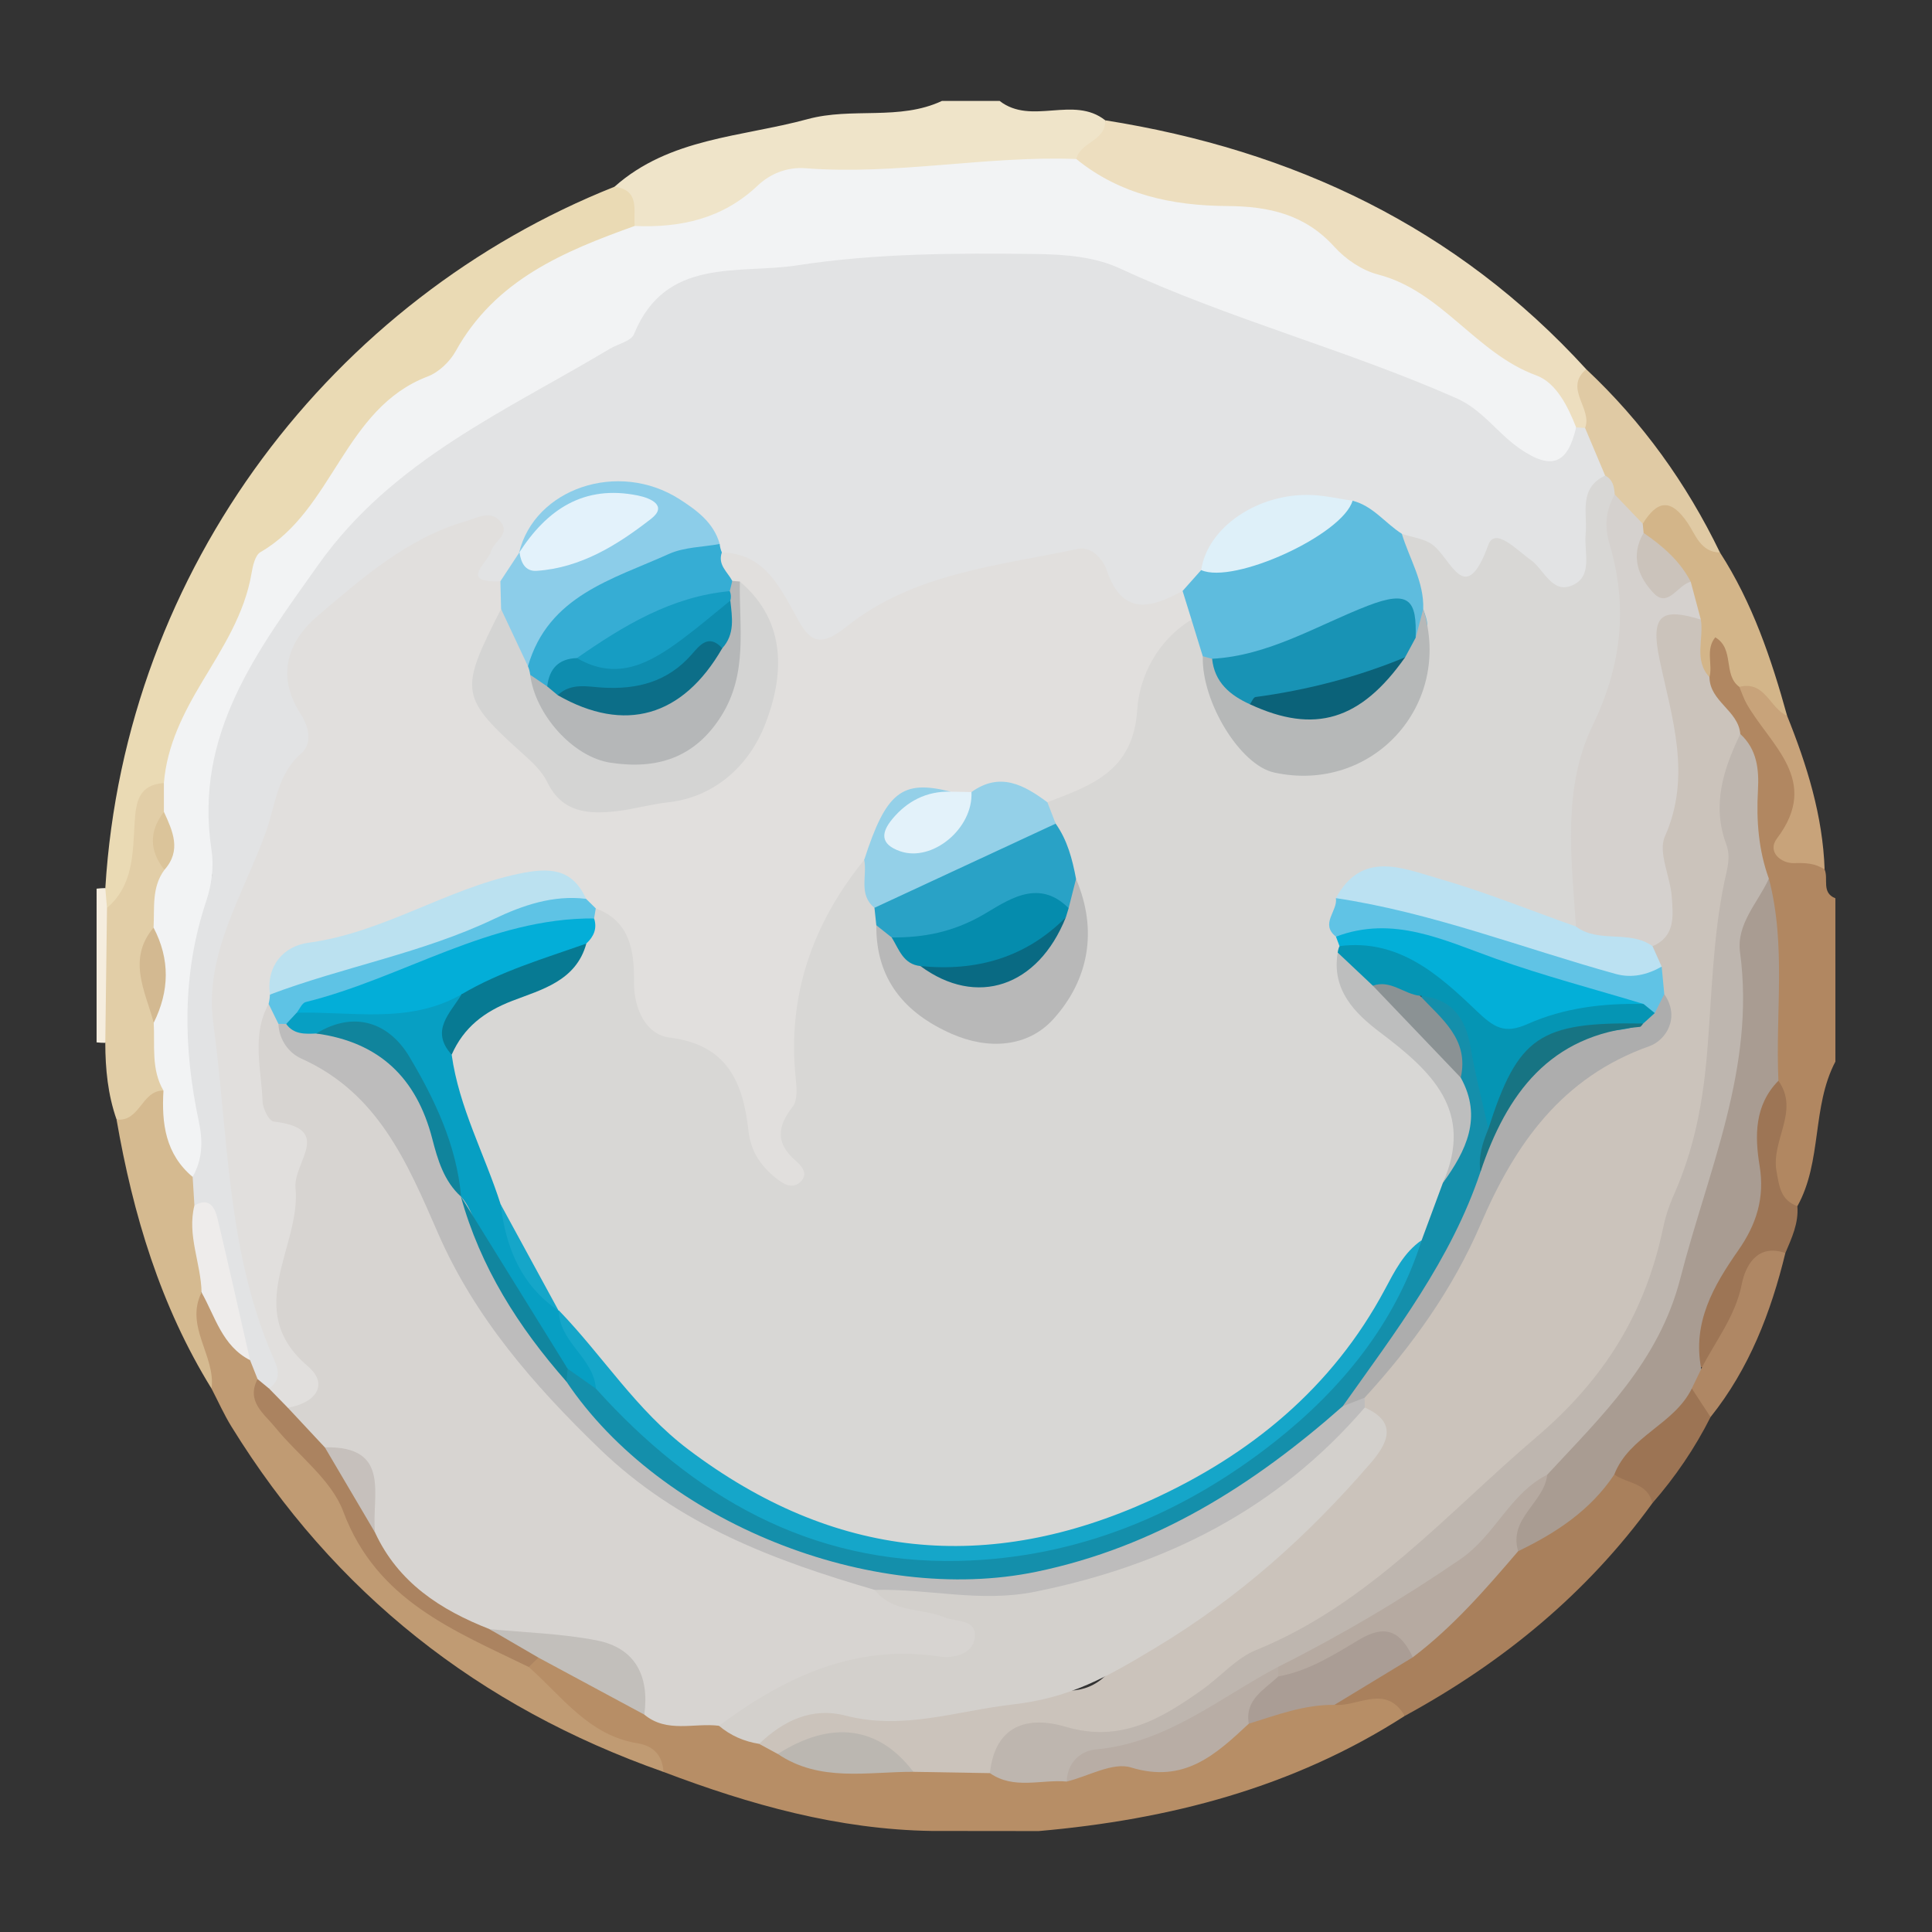
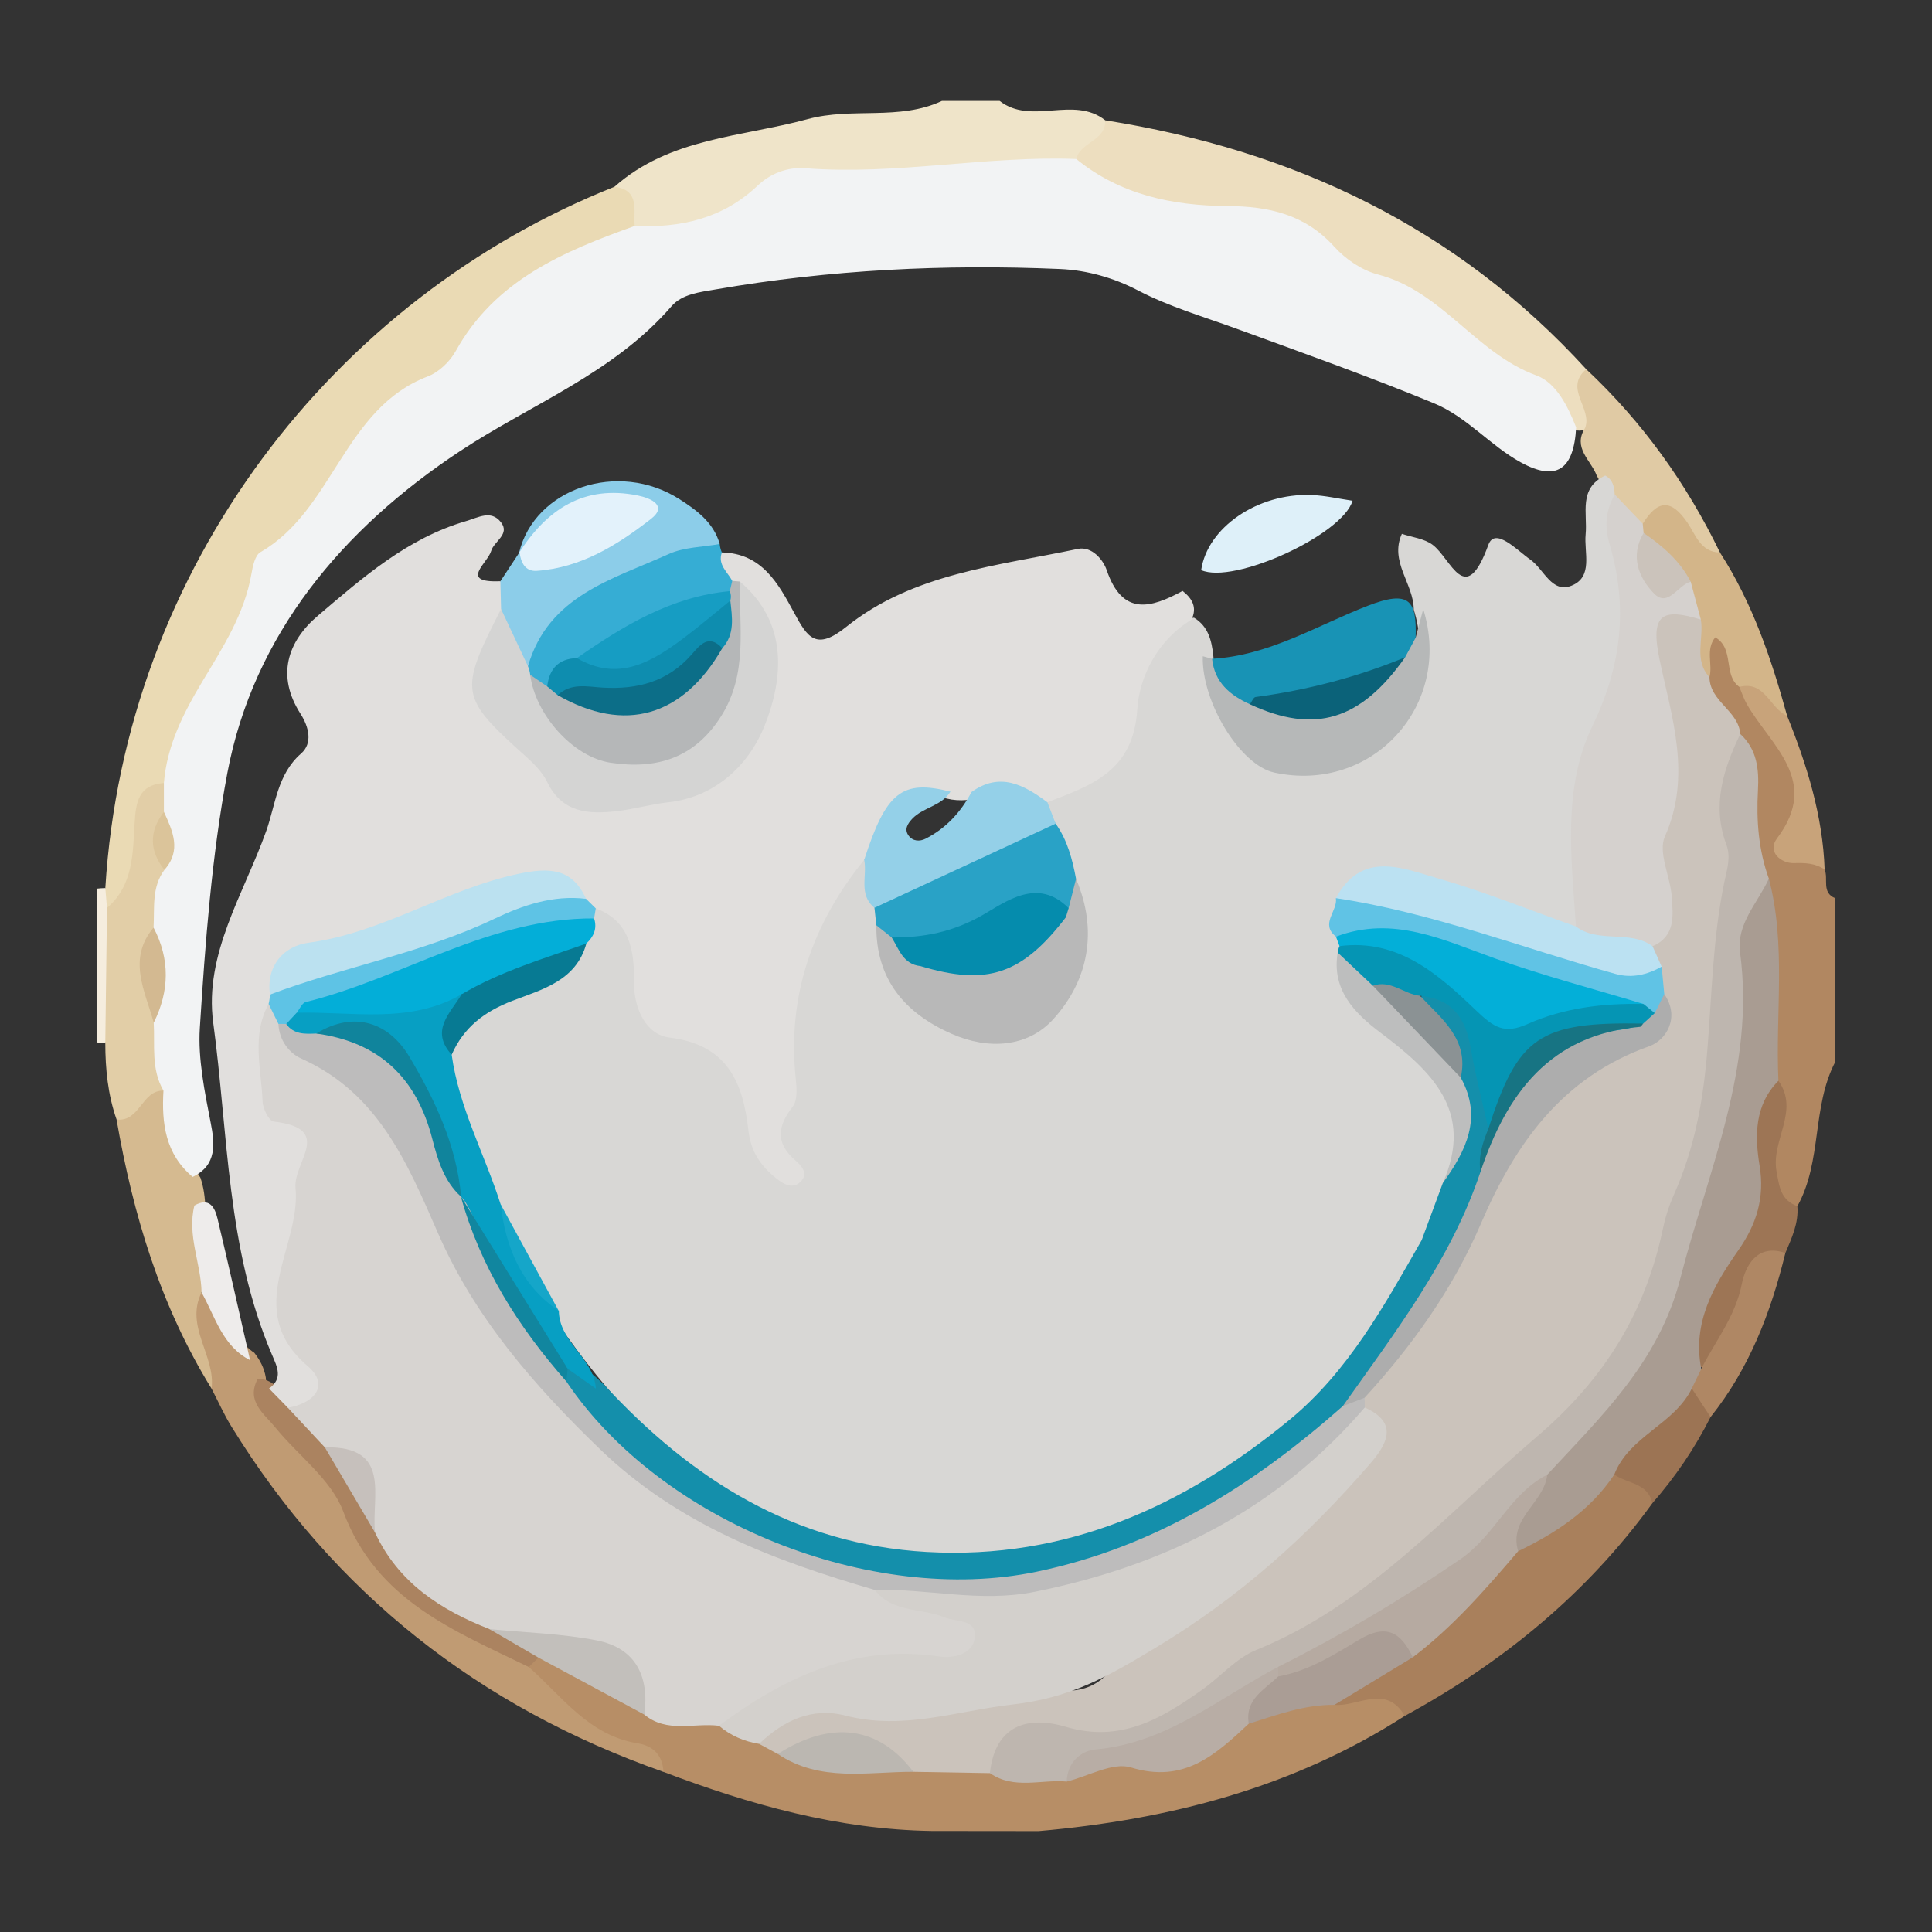
<svg xmlns="http://www.w3.org/2000/svg" version="1.1" id="Layer_1" x="0px" y="0px" width="200px" height="200px" viewBox="0 0 200 200" enable-background="new 0 0 200 200" xml:space="preserve">
  <rect x="0" y="0" width="200" height="200" fill="#333333" stroke="none" />
  <rect x="-271" y="-58.667" width="200" height="200" />
  <g>
    <path fill="#EFE4C9" d="M63.614,19.33c5.717-5.08,13.144-5.134,19.997-6.999c4.61-1.255,9.479,0.188,13.902-1.884   c1.989,0,3.978,0,5.967,0c3.297,2.565,7.645-0.595,10.935,2.007c1.118,3.249-1.707,3.669-3.473,4.857   c-7.546,0.803-15.083,1.889-22.704,1.52c-4.097-0.198-7.737,0.627-11.194,3.079c-3.132,2.222-6.771,3.502-10.775,2.219   C64.497,23.026,64.051,21.181,63.614,19.33z" />
    <path fill="#B18761" d="M190,109.895c-2.464,4.688-1.348,10.318-3.937,14.973c-3.177,0.683-2.979-1.71-3.272-3.618   c-0.509-3.31,1.28-6.508,0.487-9.835c-1.101-6.635,0.035-13.406-1.26-20.023c-1.326-3.043-1.341-6.28-1.373-9.509   c-0.018-1.808-0.354-3.521-1.299-5.083c-1.022-2.367-3.202-4.162-3.449-6.917c-0.052-0.488-0.106-0.981-0.043-1.467   c0.165-1.281,0.107-2.997,1.656-3.184c1.475-0.178,1.954,1.451,2.472,2.63c0.328,0.747,0.546,1.54,0.822,2.3   c2.246,3.203,4.24,6.533,5.414,10.315c0.34,1.096,1.187,2.34,0.592,3.268c-1.98,3.091,0.443,4.5,2.075,6.263   c0.418,0.977-0.359,2.4,1.114,2.982C190,98.625,190,104.26,190,109.895z" />
    <path fill="#F5EDDE" d="M10,91.995c0.299-0.035,0.6-0.055,0.901-0.061c0.816,0.601,1.149,1.473,1.363,2.413   c-0.098,4.569,1.492,9.314-1.365,13.609c-0.301,0-0.601-0.017-0.9-0.05C10,102.602,10,97.299,10,91.995z" />
    <path fill="#B78E66" d="M107.527,189.552c-3.69-0.004-7.38-0.008-11.069-0.012c-9.675-0.149-18.817-2.713-27.776-6.114   c-3.618-3.193-9.182-3.202-12.168-7.495c-0.715-1.027-1.995-1.662-2.09-3.117c0.182-0.763,0.659-1.275,1.358-1.599   c4.575,0.235,7.725,3.537,11.561,5.361c2.196,1.013,4.649,0.44,6.902,1.099c1.606,0.531,3.075,1.37,4.617,2.047   c0.905,0.41,1.82,0.793,2.738,1.173c4.271,1.633,8.733,1.163,13.147,1.213c2.453-0.072,4.903-0.1,7.329,0.333   c2.537,0.669,5.125,0.742,7.726,0.625c3.728-0.456,7.336-1.544,11.223-1.182c3.425,0.319,5.235-3.125,7.981-4.528   c2.921-1.316,6.001-1.962,9.178-2.221c2.583,0.329,6.205-2.322,7.236,2.495C133.875,185.059,121.036,188.368,107.527,189.552z" />
    <path fill="#C09B73" d="M54.736,172.567c3.454,3.051,6.216,7.084,11.249,7.894c1.666,0.268,2.597,1.25,2.697,2.965   c-19.071-6.71-34.084-18.501-44.725-35.751c-0.773-1.253-1.374-2.611-2.055-3.921c-0.669-3.341-3.974-6.192-1.875-10.049   c3.967,0.254,3.694,4.715,6.294,6.33c0.6,0.764,1.038,1.605,1.194,2.574c0.076,2.129,1.357,3.61,2.588,5.207   c3.109,4.034,6.666,7.673,8.855,12.476c2.087,4.581,7.131,6.191,11.089,8.812C51.676,170.185,53.723,170.658,54.736,172.567z" />
    <path fill="#E2CEA7" d="M10.9,107.956c0.059-4.655,0.117-9.311,0.176-13.966c1.194-3.06,1.56-6.294,1.92-9.517   c0.264-2.364,0.877-4.215,3.837-3.747c0.932,0.74,1.038,1.762,0.975,2.841c-0.577,2.162-0.626,4.348-0.237,6.552   c-0.06,1.956-0.319,3.884-0.857,5.769c-1.665,3.443-0.377,6.851,0.143,10.267c0.342,2.202,0.806,4.396,0.461,6.646   c-1.41,1.605-2.155,4.354-5.253,3.086C11.166,113.319,10.904,110.656,10.9,107.956z" />
    <path fill="#D5BA90" d="M12.064,115.887c2.42,0.305,2.594-3.039,4.857-2.988c1.845,2.766,1.96,6.263,3.829,9.022   c0.35,1.025,0.471,2.085,0.514,3.16c-0.45,2.889,1.593,5.895-0.399,8.711c-1.758,3.539,1.474,6.56,1.036,9.962   C16.601,135.179,13.77,125.732,12.064,115.887z" />
    <path fill="#EDDEBF" d="M111.415,16.461c0.415-1.774,3.078-1.864,3.001-4.006c19.448,3.08,36.364,11.054,49.791,25.768   c0.018,2.07,1.648,4.132,0.027,6.212c-0.479,0.182-0.959,0.187-1.444,0.022c-6.478-6.043-13.461-11.374-21.482-15.241   c-1.491-0.719-2.938-1.54-4.094-2.723c-2.847-2.914-6.344-3.823-10.307-3.883c-4.641-0.069-9.18-0.886-13.272-3.273   C112.552,18.704,111.171,18.174,111.415,16.461z" />
    <path fill="#D3B589" d="M180.059,71.108c-1.726-1.247-0.46-3.939-2.495-5.133c-1.038,1.284-0.244,2.797-0.6,4.125   c-2.821-0.751-1.842-3.178-2.227-5.005c0.043-1.422-0.33-2.766-0.831-4.081c-0.826-2.463-3.433-3.651-4.348-6.056   c-0.083-0.489-0.059-0.969,0.062-1.449c2.115-3.086,3.966-2.671,5.796,0.329c0.735,1.204,1.248,2.642,2.634,3.358   c3.36,5.204,5.314,10.986,6.951,16.899C182.602,74.344,181.904,71.776,180.059,71.108z" />
    <path fill="#E0CAA4" d="M178.05,57.196c-2.012-0.034-2.531-1.863-3.36-3.082c-1.75-2.576-3.145-2.3-4.636,0.106   c-2.149,0.431-2.601-1.39-3.501-2.623c-0.43-0.789-0.827-1.597-1.268-2.381c-0.6-1.586-2.512-2.86-1.198-4.911   c0.791-2.013-2.239-4.1,0.119-6.083C170.019,43.673,174.586,50.032,178.05,57.196z" />
    <path fill="#C8A37A" d="M180.059,71.108c2.663-0.685,3.149,2.233,4.942,2.986c2.056,5.119,3.69,10.34,3.884,15.913   c-0.983-0.654-1.991-0.69-3.194-0.656c-1.27,0.035-2.807-1.145-1.731-2.568c4.55-6.018-0.705-9.62-3.154-13.938   C180.498,72.3,180.306,71.689,180.059,71.108z" />
    <path fill="#EADAB4" d="M16.966,81.056c-2.617,0.19-2.897,1.962-3.028,4.105c-0.193,3.155-0.115,6.473-2.863,8.83   c-0.057-0.685-0.114-1.37-0.172-2.056c2.043-33.269,23.708-61.081,52.713-72.604c2.655,0.347,1.937,2.427,2.085,4.062   c-0.678,2.017-2.537,2.462-4.21,3.129c-1.384,0.552-3.127,0.646-4.134,1.632c-7.127,6.974-15.651,12.534-21.339,20.962   c-0.366,0.542-0.477,1.307-0.964,1.725c-9.151,7.872-11.866,19.524-17.386,29.525C17.509,80.651,17.24,80.862,16.966,81.056z" />
    <path fill="#A9805C" d="M145.42,177.632c-1.959-3.359-4.83-0.921-7.281-1.146c1.065-3.714,5.154-3.449,7.382-5.632   c4.012-3.32,7.371-7.314,11.183-10.839c3.583-2.248,6.744-5.044,9.983-7.743c2.522-0.281,4.639-0.027,4.361,3.345   C164.253,164.991,155.533,172.123,145.42,177.632z" />
    <path fill="#9D7555" d="M184.101,111.878c2.223,3.124-0.766,6.15-0.201,9.348c0.303,1.713,0.459,2.99,2.164,3.643   c0.14,1.756-0.586,3.291-1.242,4.843c-3.68,2.003-3.633,6.337-5.822,9.256c-0.841,1.122-0.928,3.855-3.573,2.203   c-1.347-3.451-0.33-6.539,1.619-9.371c2.811-4.086,4.426-8.367,3.793-13.491C180.519,115.73,180.753,112.865,184.101,111.878z" />
    <path fill="#AF8764" d="M176.113,141.707c1.462-2.889,3.527-5.41,4.199-8.791c0.358-1.801,1.539-4.225,4.509-3.205   c-1.499,6.155-3.738,11.971-7.744,16.982c-1.481-0.442-2.002-1.649-2.377-2.977C174.707,142.723,175.117,142.009,176.113,141.707z" />
    <path fill="#9C7454" d="M175.134,143.733c0.647,0.987,1.295,1.974,1.942,2.961c-1.63,3.231-3.648,6.2-6.029,8.923   c-0.449-2.135-2.604-2.014-3.939-2.977c-1.319-1.999,0.255-3.081,1.497-3.975C170.822,147.071,172.235,144.407,175.134,143.733z" />
    <path fill="#F2F3F4" d="M16.966,81.056c0.315-3.886,2.011-7.22,3.979-10.505c2.106-3.515,4.369-6.988,5.086-11.163   c0.136-0.791,0.372-1.909,0.932-2.232c7.564-4.355,8.628-14.877,17.316-18.185c1.146-0.436,2.293-1.533,2.897-2.624   c4.082-7.367,11.175-10.322,18.524-12.954c4.76,0.204,9.106-0.748,12.719-4.167c1.33-1.259,3.071-1.957,4.977-1.809   c9.377,0.728,18.657-1.314,28.019-0.957c4.555,3.712,9.98,4.832,15.622,4.868c4.312,0.028,8.053,0.855,11.096,4.221   c1.162,1.285,2.857,2.438,4.512,2.866c6.621,1.709,10.123,8.159,16.401,10.451c2.035,0.743,3.256,3.176,4.117,5.378   c-0.236,4.414-2.079,5.626-5.743,3.613c-3.187-1.751-5.56-4.704-9.012-6.126c-6.736-2.775-13.599-5.218-20.435-7.714   c-3.417-1.248-6.901-2.249-10.155-3.946c-2.511-1.309-5.276-2.103-8.103-2.224c-11.938-0.513-23.824,0.069-35.615,2.111   c-1.629,0.282-3.484,0.471-4.582,1.74c-5.995,6.931-14.496,10.12-21.875,14.991C35.455,54.731,26.24,65.696,23.537,80.014   c-1.616,8.561-2.291,17.577-2.852,26.416c-0.199,3.138,0.493,6.562,1.13,9.821c0.411,2.103,0.679,4.374-1.872,5.582   c-2.821-2.364-3.226-5.546-3.021-8.933c-1.292-2.205-0.877-4.656-1.008-7.028c0.264-3.282-0.292-6.563-0.018-9.846   c0.116-2.041-0.215-4.165,1.124-5.976c0.097-2.005-0.338-4.005-0.053-6.011C16.966,83.044,16.966,82.05,16.966,81.056z" />
    <path fill="#CBC3BB" d="M176.069,64.135c0.338,1.983-0.76,4.181,0.896,5.965c0.024,2.523,2.991,3.451,3.19,5.88   c-0.449,8.541-0.498,17.096-0.839,25.641c-0.527,13.21-5.558,25.266-9.67,37.55c-0.805,2.406-2.595,4.27-4.566,5.788   c-5.405,4.163-10.008,9.161-14.772,13.984c-3.531,3.575-7.487,6.551-11.879,8.893c-5.113,2.727-10.121,5.514-14.731,9.116   c-3.703,2.893-8.181,4.535-13.056,3.228c-3.706-0.994-5.902,1.153-8.168,3.374c-2.642-0.045-5.284-0.09-7.925-0.136   c-4.325-3.287-9.169-2.635-14.03-1.847c-0.644-0.349-1.288-0.697-1.932-1.046c1.282-4.035,4.633-4.627,7.984-4.117   c6.156,0.936,12.129,1.244,17.942-1.511c1.201-0.569,2.616-0.458,3.91-0.146c3.322,0.801,5.759-0.154,7.477-3.212   c1.007-1.792,2.916-2.635,4.738-3.437c8.289-3.647,14.112-10.147,19.659-16.964c1.237-1.52,1.726-3.184,0.623-5.019   c-0.183-0.455-0.273-0.929-0.289-1.417c0.094-1.22,0.722-2.203,1.551-3.018c5.416-5.328,8.648-12.084,11.707-18.808   c3.038-6.678,7.668-11.458,14.107-14.614c2.292-1.124,3.977-2.368,3.275-5.238c-0.208-0.944-0.382-1.892-0.527-2.849   c-0.181-1.017-0.238-2.03,0.065-3.036c0.343-7.919,2.026-15.806,0.472-23.756c-0.409-2.094-0.733-4.199-0.959-6.318   c-0.164-1.536,0.045-3.005,1.427-3.946C173.506,61.921,174.822,62.965,176.069,64.135z" />
    <path fill="#BEB6AF" d="M102.474,183.553c0.53-5.013,3.949-5.952,7.857-4.794c5.693,1.687,9.915-0.853,14.142-3.857   c1.879-1.335,3.49-3.247,5.553-4.087c11.695-4.762,19.704-14.115,28.996-22.027c7.144-6.083,11.324-12.949,13.16-21.755   c0.235-1.125,0.604-2.243,1.072-3.293c2.128-4.78,3.037-9.539,3.482-14.944c0.472-5.729,0.57-11.75,1.772-17.509   c0.275-1.314,0.694-2.551,0.201-3.866c-1.522-4.069-0.308-7.787,1.444-11.44c1.737,1.591,1.951,3.657,1.83,5.835   c-0.174,3.114,0.056,6.181,1.129,9.142c-1.402,15.641-3.383,31.183-9.137,45.94c-2.574,6.601-7.722,11.376-12.498,16.367   c-3.95,2.196-5.905,6.428-9.603,9.078c-6.048,4.334-12.398,7.991-19.021,11.268c-6.131,3.468-11.813,7.916-19.178,8.686   c-1.375,0.144-2.306,1.202-3.249,2.128C107.77,184.186,104.967,185.288,102.474,183.553z" />
    <path fill="#A99C92" d="M160.17,152.66c5.62-6.074,11.559-11.669,13.784-20.346c2.854-11.131,7.782-21.772,6.175-33.724   c-0.396-2.945,1.843-5.138,2.984-7.632c1.813,6.903,0.661,13.947,0.988,20.92c-2.482,2.518-2.456,5.708-1.95,8.788   c0.55,3.344-0.33,6.085-2.198,8.758c-2.563,3.668-4.782,7.496-3.839,12.284c-0.326,0.675-0.653,1.35-0.979,2.025   c-1.823,3.737-6.482,4.919-8.025,8.908c-2.468,3.708-6.028,6.048-9.948,7.936C154.7,156.622,159.064,155.26,160.17,152.66z" />
    <path fill="#D7D4D1" d="M74.426,178.651c-2.584-0.32-5.382,0.787-7.724-1.154c-1.593-5.122-5.376-6.881-10.406-7.091   c-1.749-0.073-3.533-0.541-5.299-0.848c-5.511-2.144-10.473-4.962-13.091-10.654c-0.716-3.142,0.808-7.448-4.321-8.303   c-1.959-1.161-4.005-2.257-3.947-5.006c1.068-1.617,1.565-3.277,0.239-5.001c-2.739-3.56-3.408-7.072-1.277-11.441   c1.294-2.654,0.055-6.159,1.514-9.127c0.653-1.328-0.897-1.842-1.715-2.613c-3.479-3.279-3.845-9.558-0.877-13.75   c1.113,0.125,1.709,0.906,2.254,1.756c0.952,2.472,2.992,3.827,5.119,5.173c4.298,2.718,7.315,6.329,9.186,11.257   c3.792,9.987,9.985,18.312,17.505,26.059c8.386,8.638,19.091,11.99,29.648,16.086c2.402,1.164,5.045,1.545,7.547,2.371   c1.636,0.54,3.264,1.337,3.078,3.33c-0.182,1.951-1.971,2.453-3.591,2.888c-0.798,0.214-1.634,0.321-2.455,0.276   c-6.284-0.343-12.156,0.657-17.195,4.832C77.481,178.637,75.98,179.014,74.426,178.651z" />
    <path fill="#D3D0CC" d="M74.426,178.651c6.781-5.027,14.024-8.49,22.833-7.167c1.429,0.215,3.39-0.242,3.633-1.854   c0.312-2.069-1.849-1.682-3.135-2.209c-2.388-0.979-5.375-0.459-7.203-2.834c1.291-1.4,2.961-1.235,4.598-1.057   c14.528,1.578,27.04-3.091,38.246-12.098c2.522-2.027,4.658-4.647,7.882-5.727c3.63,1.618,2.21,3.901,0.54,5.833   c-6.447,7.46-13.545,13.835-22.234,19.06c-4.964,2.985-8.764,5.168-14.771,5.851c-5.778,0.657-11.302,2.696-17.295,1.149   c-3.464-0.894-6.423,0.515-8.932,2.927C77.03,180.276,75.633,179.673,74.426,178.651z" />
    <path fill="#B8ADA5" d="M110.427,184.425c0.057-1.983,1.444-3.185,3.037-3.329c7.32-0.663,12.75-5.322,18.857-8.549   c0.342,0.319,0.518,0.709,0.504,1.18c-0.604,2.005-2.701,2.886-3.551,4.708c-3.42,3.197-6.686,6.221-12.194,4.532   C115.189,182.388,112.663,183.88,110.427,184.425z" />
    <path fill="#AB8360" d="M38.824,158.647c2.396,5.172,6.765,8.007,11.847,9.997c1.675,1.011,4.319,0.357,5.071,2.953   c-0.335,0.323-0.67,0.646-1.006,0.97c-7.713-3.768-15.756-6.863-19.199-16.091c-1.237-3.316-4.676-5.797-7.043-8.713   c-1.162-1.432-3.034-2.675-1.831-5.002c0.719-0.058,1.309,0.23,1.845,0.674c0.667,0.632,1.234,1.322,1.291,2.297   c1.275,1.366,2.551,2.731,3.826,4.097C37.207,151.679,37.564,155.43,38.824,158.647z" />
    <path fill="#AA9D95" d="M129.274,178.436c-0.426-2.529,1.628-3.514,3.047-4.894c2.927-2.221,6.429-3.34,9.654-4.985   c3.028-1.545,4.301-0.066,4.282,3.003c-2.705,1.643-5.409,3.285-8.116,4.927C135.032,176.448,132.174,177.539,129.274,178.436z" />
    <path fill="#C2BFBB" d="M55.742,171.597c-1.69-0.984-3.38-1.969-5.071-2.953c3.701,0.365,7.457,0.456,11.091,1.166   c4.036,0.788,5.473,3.72,4.939,7.687C63.049,175.53,59.395,173.564,55.742,171.597z" />
    <path fill="#BBB7B1" d="M80.518,181.571c5.535-3.536,10.458-2.888,14.03,1.847C89.793,183.406,84.888,184.517,80.518,181.571z" />
-     <path fill="#E2E3E4" d="M27.85,143.74c-0.395-0.326-0.791-0.652-1.186-0.978c-0.259-0.652-0.518-1.305-0.777-1.957   c-2.211-3.544-3.224-7.506-4.057-11.537c-0.326-1.574-0.23-3.328-1.704-4.472c-0.061-0.988-0.122-1.976-0.183-2.964   c1.022-1.824,1.077-3.675,0.638-5.739c-1.624-7.641-1.746-15.288,0.76-22.79c0.601-1.8,0.813-3.615,0.546-5.379   C20.083,75.99,26.62,67.378,32.97,58.438c7.687-10.822,19.377-15.885,30.16-22.332c0.85-0.508,2.206-0.79,2.5-1.513   c3.269-8.041,10.819-6.185,16.898-7.125c8.149-1.259,16.436-1.274,24.704-1.174c3.04,0.037,6.108,0.29,8.716,1.5   c11.31,5.249,23.413,8.393,34.801,13.421c2.714,1.198,4.239,3.6,6.542,5.203c3.401,2.367,5.013,1.523,5.871-2.175   c0.309,0.016,0.618,0.037,0.925,0.061c0.691,1.64,1.383,3.28,2.075,4.92c-0.807,2.706-0.596,5.52-0.905,8.277   c-0.465,4.15-2.683,5.216-5.931,2.863c-2.113-1.531-3.825-3.987-6.239-0.203c-0.822,1.288-2.422,0.244-3.437-0.628   c-1.362-1.17-2.53-2.588-4.317-3.174c-1.901-0.786-3.275-2.427-5.193-3.182c-7.871-1.537-11.402-0.106-15.357,6.251   c-0.623,1.035-1.458,1.868-2.424,2.578c-3.397,2.715-6.198,2.488-8.392-1.564c-0.874-1.615-2.34-1.838-4.211-1.698   c-7.703,0.576-14.89,2.673-21.238,7.077c-3.228,2.239-5.392,1.73-7.164-1.575c-1.517-2.829-3.573-5.097-6.577-6.39   c-0.39-0.27-0.738-0.59-1.05-0.944c-6.484-7.685-14.367-7.854-18.901-0.383c-0.172,0.452-0.382,0.879-0.609,1.304   c-0.76,1.279-1.481,2.6-3.076,3.025c-4.839-0.098-1.136-3.325-2.028-5.494c-6.969,1.661-12.064,6.163-16.68,11.263   c-1.533,1.694-1.376,4.051-0.419,6.128c1.236,2.68,0.525,4.945-0.676,7.513c-2.868,6.135-5.147,12.529-7.12,19.016   c-0.875,2.875-1.381,5.877-0.817,8.824c1.649,8.611,2.146,17.37,3.547,26.008c0.322,1.986,1.452,3.665,2.147,5.502   C29.666,141.132,30.682,143.111,27.85,143.74z" />
    <path fill="#EEECEB" d="M20.125,124.796c1.536-0.887,2.109,0.176,2.387,1.334c1.17,4.881,2.258,9.781,3.375,14.675   c-2.884-1.471-3.599-4.495-5.021-7.012C20.809,130.778,19.348,127.879,20.125,124.796z" />
    <path fill="#D3B991" d="M15.895,96.025c1.719,3.279,1.649,6.561,0.019,9.846C15.028,102.591,13.148,99.312,15.895,96.025z" />
    <path fill="#DBC49A" d="M16.967,84.038c0.913,1.996,1.846,3.991,0.052,6.011C15.444,88.059,15.429,86.055,16.967,84.038z" />
    <path fill="#D5D1CE" d="M176.069,64.135c-3.909-1.187-5.284-0.674-4.276,4.126c1.247,5.941,3.365,12.023,0.554,18.335   c-0.733,1.646,0.567,4.135,0.715,6.253c0.136,1.948,0.395,4.08-1.992,5.103c-3.075,0.773-5.973,0.722-8.344-1.793   c-2.752-7.163-1.693-14.415,0.843-21.15c2.233-5.931,3.445-11.577,2.036-17.776c-0.494-2.173-1.312-4.636,1.548-6.043   c0.967,1.01,1.935,2.02,2.902,3.03c0.033,0.315,0.064,0.631,0.09,0.947c0.591,2.685,1.085,5.463,4.879,5.057   C175.373,61.528,175.721,62.832,176.069,64.135z" />
    <path fill="#CBC3BB" d="M175.025,60.225c-1.334,0.305-2.334,2.724-3.807,1.208c-1.599-1.646-2.488-3.877-1.073-6.265   C172.118,56.519,173.903,58.052,175.025,60.225z" />
    <path fill="#D8D7D5" d="M167.153,51.19c-0.925,1.646-1.09,3.248-0.524,5.166c1.907,6.464,1.258,12.518-1.785,18.801   c-3.12,6.441-2.171,13.737-1.702,20.755c-1.973,1.506-3.797,0.237-5.561-0.424c-3.238-1.214-6.462-2.48-9.749-3.537   c-2.711-0.871-5.509-1.211-7.921,0.937c-0.757,1.287-1.162,2.642-0.828,4.151c0.111,0.421,0.187,0.844,0.261,1.273   c0.099,0.443,0.166,0.884,0.232,1.329c0.419,3.049,2.42,5.065,4.713,6.711c2.62,1.88,4.273,4.569,6.381,6.875   c3.104,3.396-0.24,6.548-0.309,9.827c-0.436,2.224-1.416,4.221-2.55,6.156c-4.622,5.393-7.188,12.294-12.734,17.035   c-16.685,14.26-37.389,20.596-58.564,8.954c-7.845-4.313-13.662-10.864-18.715-18.13c-0.317-0.37-0.597-0.77-0.862-1.177   c-2.369-3.57-4.091-7.496-6.152-11.241c-2.241-4.951-4.515-9.892-4.962-15.421c0.558-3.485,2.916-5.276,5.998-6.44   c2.917-1.102,5.764-2.344,7.556-5.115c0.618-0.973,1.018-2.039,1.336-3.143c0.153-0.444,0.376-0.85,0.656-1.226   c4.338-0.536,4.706,3.182,5.071,5.656c0.618,4.187,1.998,6.745,6.333,8.248c2.987,1.036,5.127,4.034,5.626,7.613   c0.249,1.783,0.377,3.626,1.552,4.865c1.181-6.468-0.379-13.41,2.573-19.808c1.179-2.556,1.419-5.46,2.737-7.917   c0.887-1.655,2.128-3.399,4.57-2.942c1.128,1.408,0.95,3.23,1.543,4.808c0.197,0.696,0.327,1.405,0.429,2.118   c0.217,2.902,1.314,5.372,3.458,7.398c2.842,2.685,6.063,3.816,9.935,2.751c3.988-1.097,5.155-4.299,5.757-7.824   c0.387-2.269,0.449-4.583-0.327-6.825c-0.729-1.99-1.477-3.971-2.202-5.964c-0.287-0.946-0.574-1.893,0.04-2.825   c4.539-2.629,7.787-5.94,8.879-11.55c0.578-2.968,1.736-6.942,6.267-7.163c1.472,0.899,1.824,2.362,1.991,3.918   c0.443,6.232,4.229,10.942,8.649,10.739c8.111-0.372,12.973-5.008,12.7-12.082c-0.045-1.167-0.247-2.295-0.595-3.405   c-0.003-2.682-2.543-4.97-1.233-7.854c1.072,0.362,2.32,0.489,3.181,1.133c1.954,1.462,3.368,6.618,5.769,0.013   c0.692-1.904,2.969,0.557,4.345,1.519c1.407,0.983,2.215,3.531,4.272,2.699c2.274-0.92,1.274-3.436,1.456-5.314   c0.211-2.185-0.773-4.758,2.022-6.081C166.965,49.642,167.105,50.392,167.153,51.19z" />
    <path fill="#B6AAA1" d="M146.256,171.559c-1.223-2.55-2.703-3.532-5.573-1.812c-2.604,1.56-5.254,3.247-8.362,3.795   c0-0.331,0-0.663,0-0.994c6.533-3.277,12.77-6.973,18.832-11.124c3.656-2.503,5.131-6.802,9.017-8.763   c-0.304,2.905-4.04,4.505-3.009,7.917C153.797,164.507,150.411,168.415,146.256,171.559z" />
    <path fill="#BDBCBC" d="M141.28,145.705c-9.046,10.516-20.567,16.329-34.108,19.066c-5.738,1.16-11.09-0.338-16.618-0.184   c-10.413-3.042-20.303-6.709-28.463-14.587c-6.864-6.627-12.95-13.636-16.738-22.32c-3.204-7.345-6.209-14.531-14.167-18.1   c-1.263-0.566-2.298-1.914-2.362-3.588c0.295-0.384,0.689-0.556,1.169-0.552c1.151,0.15,2.252,0.51,3.374,0.791   c6.357,0.572,10.231,4.046,12.007,10.106c0.65,2.216,1.612,4.336,2.753,6.357c0.242,0.409,0.447,0.836,0.644,1.267   c2.472,6.866,6.057,13.079,10.907,18.551c16.229,20.515,43.993,27.15,68.806,9.714c3.373-2.37,6.411-5.173,9.838-7.474   c0.973-0.334,1.95-0.649,2.942-0.063C141.27,145.029,141.275,145.367,141.28,145.705z" />
    <path fill="#ADADAD" d="M141.265,144.691c-0.755,0.293-1.511,0.587-2.266,0.88c-0.864-1.912,0.533-3.043,1.505-4.306   c4.908-6.379,8.924-13.27,11.933-20.74c0.638-1.314,1.493-2.546,1.914-3.94c1.829-6.06,5.639-9.712,12.107-10.325   c0.791-0.075,1.548-0.476,2.297-0.771c0.557-0.315,1.109-0.645,1.598-1.064c0.597-0.562,1.078-1.28,1.934-1.51   c1.684,2.438,0.156,4.783-1.553,5.389c-9.048,3.203-13.905,10.141-17.444,18.395C150.392,133.454,146.195,139.311,141.265,144.691z   " />
    <path fill="#BBE1F2" d="M138.29,92.975c2.697-4.981,6.892-3.1,10.611-2.032c4.825,1.386,9.501,3.289,14.241,4.968   c2.36,1.778,5.555,0.313,7.928,2.04c0.315,0.704,0.63,1.409,0.946,2.113c-1.676,2.699-4.106,2.063-6.556,1.53   c-6.886-1.498-13.32-4.505-20.204-6.017C142.822,95.043,139.822,95.946,138.29,92.975z" />
    <path fill="#60C3E5" d="M138.29,92.975c9.96,1.492,19.325,5.179,28.966,7.848c1.671,0.463,3.269,0.089,4.761-0.759   c0.088,0.951,0.178,1.901,0.268,2.852c-0.326,0.651-0.654,1.303-0.982,1.954c-0.761-0.014-1.515-0.073-2.236-0.344   c-3.939-0.549-7.657-1.926-11.42-3.107c-6.338-1.989-12.544-4.503-19.347-4.457C136.611,95.638,138.508,94.304,138.29,92.975z" />
    <path fill="#E1DFDD" d="M89.462,89.011c-5.368,6.627-7.993,14.099-7.082,22.696c0.1,0.944,0.192,2.197-0.311,2.84   c-1.602,2.05-1.808,3.788,0.274,5.586c0.602,0.52,1.323,1.304,0.632,2.095c-0.832,0.954-1.816,0.398-2.619-0.246   c-1.589-1.275-2.633-2.749-2.88-4.956c-0.552-4.927-2.137-8.88-8.178-9.621c-2.371-0.291-3.699-2.898-3.668-5.798   c0.034-3.107-0.373-6.238-3.956-7.571c-0.799,0.251-1.394-0.137-1.962-0.615c-1.634-2.209-3.809-2.1-6.181-1.563   c-7.354,1.666-13.91,5.694-21.355,7.133c-1.853,0.358-2.801,2.13-3.372,3.923c-0.246,0.423-0.58,0.756-0.998,1.007   c-1.787,3.269-0.75,6.734-0.623,10.118c0.027,0.729,0.668,2.007,1.14,2.062c6.313,0.735,2.009,4.173,2.27,6.883   c0.587,6.101-5.566,12.606,1.255,18.431c2.309,1.971,0.725,3.838-2.049,4.317c-0.65-0.664-1.3-1.329-1.95-1.994   c1.478-1.052,0.843-2.241,0.302-3.505c-4.695-10.971-4.519-22.847-6.078-34.366c-0.961-7.1,3.184-13.375,5.492-19.855   c0.959-2.692,1.123-5.835,3.604-8.006c1.21-1.058,0.827-2.73-0.062-4.119c-2.519-3.932-1.352-7.473,1.812-10.16   c4.63-3.931,9.241-8.01,15.315-9.778c1.301-0.379,2.592-1.193,3.614,0.101c0.996,1.261-0.71,1.968-1.006,2.995   c-0.36,1.249-3.37,3.309,0.956,3.123c0.833,0.749,0.964,1.727,0.915,2.764c-0.132,1.337-0.691,2.555-1.199,3.771   c-1.763,4.212-1.388,7.738,2.976,10.157c0.714,0.396,1.25,1.077,1.819,1.683c4.537,4.831,12.28,5.229,17.566,0.907   c5.957-4.87,6.802-11.547,2.267-17.983c-0.395-0.288-0.749-0.614-1.083-0.969c-0.745-1.039-1.436-2.087-0.334-3.31   c4.169,0.089,5.852,3.237,7.501,6.274c1.357,2.499,2.234,3.958,5.371,1.437c6.904-5.549,15.662-6.319,23.97-8.074   c1.474-0.311,2.638,1.132,3,2.194c1.629,4.775,4.557,3.948,7.855,2.154c0.991,0.78,1.538,1.697,0.922,2.975   c-3.505,2.118-5.395,5.863-5.614,9.306c-0.406,6.393-4.738,7.848-9.305,9.594c-2.641,0.417-5.189-1.538-7.862-0.297   c-0.686,0.123-1.371,0.119-2.057,0.019C95.12,81.954,92.87,83.301,91.5,86.4C91.044,87.431,90.61,88.508,89.462,89.011z" />
    <path fill="#5EC3E5" d="M60.667,93.048c0.336,0.329,0.672,0.658,1.007,0.988c-0.058,0.347-0.115,0.693-0.173,1.04   c-8.011,1.867-15.409,5.613-23.368,7.636c-2.239,0.569-4.506,1.046-6.348,2.584c-0.655,0.434-1.397,0.601-2.159,0.704   c-0.267-0.007-0.534-0.01-0.802-0.008c-0.34-0.69-0.679-1.381-1.018-2.071c0.081-0.316,0.126-0.636,0.135-0.962   C37.271,97.421,47.816,95.205,58,92.016C58.891,91.737,59.882,92.418,60.667,93.048z" />
    <path fill="#C6C0BC" d="M38.824,158.647c-1.732-2.94-3.464-5.879-5.197-8.818C40.617,149.669,38.419,154.925,38.824,158.647z" />
-     <path fill="#5EBCDE" d="M123.345,64.152c-0.308-0.992-0.615-1.984-0.923-2.976c0.641-0.721,1.282-1.442,1.923-2.163   c5.508-1.77,11.009-3.556,15.67-7.177c2.112,0.528,3.374,2.323,5.102,3.421c0.781,2.586,2.312,4.959,2.215,7.795   c0.434,1.215,0.898,2.435-0.602,3.293c-1.72-2.178-3.405-2.614-6.434-1.745c-4.91,1.407-9.144,5.309-14.738,4.288   c-0.43-0.231-0.778-0.55-1.048-0.956C124.123,66.672,123.734,65.412,123.345,64.152z" />
    <path fill="#8CCDE9" d="M51.872,63.044c-0.024-0.958-0.048-1.915-0.072-2.873c0.66-1.002,1.32-2.004,1.98-3.006   c4.86,1.889,7.895-1.924,12.266-3.458c-4.292-1.56-5.615-1.299-8.449,0.961c-1.202,0.959-1.757,2.957-3.864,2.561   c1.594-6.664,10.264-9.62,16.613-5.55c1.751,1.122,3.537,2.408,4.157,4.635c-0.994,1.229-2.368,1.678-3.847,2.066   c-6.604,1.73-12.06,5.173-15.912,10.935C51.225,68.397,52.393,65.334,51.872,63.044z" />
    <path fill="#36ADD4" d="M54.655,68.972c2.106-7.317,8.766-8.999,14.585-11.625c1.586-0.716,3.499-0.709,5.262-1.033   c0.029,0.304,0.104,0.596,0.224,0.877c-0.454,1.28,0.589,2.011,1.08,2.944c0.205,0.47,0.174,0.917-0.127,1.338   c-5.129,2.263-10.409,4.213-15.182,7.226c-1.531,0.471-2.504,1.734-3.723,2.655c-1.047,0.209-1.769-0.274-2.335-1.092   C54.274,69.792,54.358,69.364,54.655,68.972z" />
    <path fill="#DEF0F9" d="M140.015,51.836c-1.019,3.523-12.299,8.692-15.669,7.179c0.638-4.397,5.827-7.976,11.4-7.773   C137.174,51.295,138.592,51.631,140.015,51.836z" />
    <path fill="#148FAB" d="M153.259,121.305c-3.042,9.094-8.817,16.582-14.259,24.266c-9.241,8.161-19.356,14.571-31.698,17.133   c-17.092,3.549-38.886-5.108-48.668-19.686c-0.336-0.463-0.343-0.932-0.021-1.405c1.813-0.511,2.83,0.751,3.956,1.771   c9.033,9.78,19.667,16.488,33.35,17.271c14.463,0.827,26.669-4.718,37.551-13.656c6.106-5.015,9.853-11.881,13.701-18.618   c0.731-1.973,1.462-3.946,2.192-5.919c1.687-3.419,3.551-6.821,1.02-10.647c-0.424-2.086-0.742-4.159-2.243-5.895   c-0.751-0.869-1.958-2.021-0.5-3.378c3.587-0.255,4.861,2.242,5.681,5.009c0.888,2.995,1.387,6.086,1.274,9.239   C154.25,118.324,153.598,119.768,153.259,121.305z" />
-     <path fill="#15A6C9" d="M147.171,128.381c-2.727,8.646-8.346,15.45-15.183,20.849c-9.47,7.478-20.454,12.085-32.759,12.353   c-15.423,0.336-27.504-6.68-37.544-17.836c-0.986-2.837-5.771-3.875-3.833-8.096c4.561,4.714,8.015,10.334,13.422,14.413   c15.039,11.345,30.979,12.916,47.877,5.223c10.283-4.681,18.752-11.598,24.207-21.796   C144.351,131.634,145.326,129.654,147.171,128.381z" />
    <path fill="#B6B8B8" d="M124.512,67.933c0.322,0.088,0.644,0.176,0.966,0.264c1.57,1.408,2.887,3.126,4.904,3.981   c5.78,1.928,10.392,0.273,13.987-4.529c0.62-0.688,1.184-1.452,2.18-1.633c0.261-0.987,0.522-1.975,0.784-2.963   c3.112,9.942-5.283,19.141-15.439,16.918C128.384,79.203,124.379,72.672,124.512,67.933z" />
    <path fill="#B8B8B8" d="M111.392,90.983c2.281,5.337,1.309,10.469-2.351,14.517c-2.634,2.913-6.71,3.198-10.501,1.533   c-4.873-2.14-7.877-5.65-7.823-11.251c0.959-0.21,1.671,0.267,2.352,0.837c1.01,1.076,1.917,2.267,3.259,2.989   c6.114,2.295,9.1,1.24,12.873-4.564c0.144-0.422,0.32-0.831,0.499-1.238C110.165,92.807,110.444,91.692,111.392,90.983z" />
    <path fill="#079FC3" d="M57.851,135.652c0.009,3.299,3.617,4.894,3.833,8.096c-0.973-0.683-1.945-1.367-2.918-2.051   c-4.268-4.241-6.884-9.544-9.415-14.876c-0.494-1.04-0.847-2.12-1.648-2.976l0.034,0.042c-1.174-3.072-2.339-6.145-3.587-9.19   c-2.726-6.649-4.418-7.852-11.413-7.708c-1.155,0.047-2.318,0.118-3.109-0.987c0.361-0.388,0.723-0.776,1.085-1.164   c5.159-2.29,10.913-0.667,16.145-2.464c1.663,0.517,1.241,1.592,0.7,2.685c-0.644,1.303-1.41,2.579-0.8,4.124   c0.756,5.469,3.419,10.314,5.069,15.49c1.41,3.997,3.059,7.864,6.006,11.024L57.851,135.652z" />
    <path fill="#03AED8" d="M47.782,102.932c-5.412,3.11-11.324,1.753-17.068,1.905c0.307-0.381,0.554-1.011,0.934-1.105   c10.066-2.492,19.051-8.726,29.854-8.657c0.337,1.053-0.041,1.885-0.803,2.598C56.896,100.659,52.751,102.807,47.782,102.932z" />
-     <path fill="#29A2C6" d="M92.309,97.046c-0.531-0.421-1.062-0.842-1.593-1.264c-0.064-0.603-0.128-1.205-0.192-1.807   c-0.107-0.335-0.195-0.801,0.008-0.916c5.682-3.214,11.632-5.881,17.601-8.502c0.445-0.195,0.882,0.273,1.149,0.707   c1.219,1.716,1.731,3.693,2.11,5.719c-0.256,1.01-0.512,2.02-0.768,3.03c-3.575-0.179-6.809,0.913-9.879,2.632   C98.002,98.182,95.206,98.706,92.309,97.046z" />
+     <path fill="#29A2C6" d="M92.309,97.046c-0.531-0.421-1.062-0.842-1.593-1.264c-0.064-0.603-0.128-1.205-0.192-1.807   c-0.107-0.335-0.195-0.801,0.008-0.916c5.682-3.214,11.632-5.881,17.601-8.502c0.445-0.195,0.882,0.273,1.149,0.707   c1.219,1.716,1.731,3.693,2.11,5.719c-0.256,1.01-0.512,2.02-0.768,3.03C98.002,98.182,95.206,98.706,92.309,97.046z" />
    <path fill="#03AFD8" d="M138.299,96.963c5.929-2.246,11.136,0.356,16.527,2.277c5.026,1.791,10.207,3.147,15.32,4.694   c-4.3,2.265-9.31,1.916-13.743,3.725c-0.754,0.308-1.876,0.146-2.327-0.505c-3.756-5.421-9.964-6.67-15.411-9.213   C138.543,97.615,138.421,97.289,138.299,96.963z" />
    <path fill="#94D0E8" d="M109.282,85.265c-6.253,2.904-12.506,5.807-18.758,8.711c-1.679-1.372-0.731-3.305-1.061-4.965   c2.268-7.03,3.913-8.33,8.928-7.061c-0.919,1.506-2.835,1.609-3.966,2.82c-0.478,0.512-0.833,1.089-0.371,1.727   c0.437,0.603,1.161,0.635,1.77,0.323c2.107-1.078,3.641-2.745,4.741-4.826c2.954-2.121,5.437-0.744,7.862,1.058   C108.712,83.79,108.997,84.527,109.282,85.265z" />
    <path fill="#0595B4" d="M138.665,97.941c6.113-0.789,10.288,2.976,14.141,6.661c1.864,1.783,2.923,2.477,5.342,1.399   c3.772-1.68,7.861-2.162,11.997-2.067c0.386,0.313,0.771,0.626,1.157,0.938c-0.398,0.36-0.798,0.722-1.197,1.084   c-1.504,0.696-3.156,0.719-4.744,0.897c-4.84,0.543-8.283,2.746-9.747,7.583c-0.283,0.934-0.632,1.866-1.542,2.419   c-0.62-2.804-1.351-5.589-1.832-8.417c-0.523-3.072-1.96-5.069-5.242-5.353c-1.679,0.963-3.254,0.023-4.87-0.254   c-2.062-0.674-3.1-2.237-3.65-4.22C138.507,98.378,138.569,98.155,138.665,97.941z" />
    <path fill="#BDBEBE" d="M138.48,98.611c1.212,1.143,2.425,2.285,3.637,3.428c4.295,1.966,7.017,5.437,9.1,9.517   c2.284,4.132,0.548,7.58-1.855,10.91c3.298-7.478-1.191-11.587-6.48-15.582C140.272,104.912,137.824,102.491,138.48,98.611z" />
    <path fill="#077A93" d="M47.782,102.932c4.045-2.392,8.529-3.702,12.917-5.255c-1.061,3.873-4.625,4.758-7.653,5.924   c-2.928,1.127-5.04,2.755-6.288,5.578C44.476,106.668,46.629,104.882,47.782,102.932z" />
    <path fill="#15A6C9" d="M57.834,135.695c-3.898-2.641-5.476-6.546-6.006-11.023C53.829,128.346,55.832,132.021,57.834,135.695z" />
    <path fill="#10849C" d="M32.737,106.988c4.021-2.458,7.58-1.044,9.634,2.395c2.634,4.411,4.899,9.184,5.365,14.503   c-1.782-1.603-2.434-3.853-2.986-5.995C43.114,111.551,39.237,107.874,32.737,106.988z" />
    <path fill="#11869F" d="M47.703,123.844c3.688,5.951,7.375,11.902,11.063,17.852c-0.044,0.44-0.088,0.88-0.133,1.321   C53.668,137.381,49.717,131.164,47.703,123.844z" />
    <path fill="#177483" d="M154.074,116.855c3.072-9.576,5.289-11.084,16.032-10.9c-0.114,0.12-0.219,0.334-0.342,0.345   c-9.317,0.808-13.801,6.923-16.504,15.004C153.007,119.726,153.483,118.28,154.074,116.855z" />
    <path fill="#D4D4D3" d="M54.655,68.972c0.118,0.284,0.195,0.578,0.231,0.883c1.075,2.976,3.488,4.852,5.926,6.465   c5.952,3.94,13.471-0.267,14.418-7.928c0.34-2.752-0.329-5.665,1.358-8.193c4.996,4.226,4.535,9.937,2.584,14.878   c-1.555,3.938-4.968,7.422-10.005,7.978c-1.791,0.198-3.547,0.712-5.338,0.918c-2.916,0.335-5.635,0.169-7.178-3.01   c-0.488-1.006-1.358-1.884-2.208-2.648c-6.871-6.174-6.965-6.651-2.573-15.27C52.799,65.02,53.727,66.996,54.655,68.972z" />
    <path fill="#BBE1F0" d="M60.667,93.048c-3.407-0.421-6.588,0.681-9.502,2.071c-7.446,3.552-15.578,4.956-23.224,7.84   c-0.405-3.067,1.516-5.035,3.964-5.362c7.747-1.037,14.267-5.57,21.803-7.147C56.781,89.807,59.222,89.821,60.667,93.048z" />
    <path fill="#B5B7B8" d="M76.588,60.199c-0.083,4.714,0.856,9.505-1.926,13.924c-2.762,4.388-6.725,5.554-11.47,4.832   c-3.897-0.593-7.797-5.012-8.306-9.099c0.587,0.4,1.174,0.801,1.76,1.202c0.695-0.031,1.372,0.06,2.026,0.302   c6.663,2.568,10.667,1.353,14.986-4.572c0.896-1.355,0.668-3,1.145-4.462c0.211-0.402,0.46-0.778,0.745-1.131   c0.085-0.353,0.17-0.707,0.256-1.06C76.066,60.153,76.327,60.175,76.588,60.199z" />
-     <path fill="#E3F2FA" d="M100.565,81.994c0.183,3.796-4.062,7.267-7.362,6.134c-2.173-0.746-1.95-1.988-0.837-3.335   c1.534-1.855,3.542-2.905,6.026-2.841C99.116,81.964,99.84,81.979,100.565,81.994z" />
    <path fill="#1893B5" d="M129.39,72.904c-2.066-0.937-3.661-2.265-3.913-4.708c5.856-0.316,10.844-3.438,16.082-5.475   c4.423-1.72,5.103-0.511,4.988,3.298c-0.362,0.673-0.726,1.349-1.09,2.024C140.947,72.46,135.114,72.501,129.39,72.904z" />
    <path fill="#E3F2FB" d="M53.731,57.229c2.885-4.492,6.705-7.071,12.294-5.936c1.369,0.278,3.117,1.063,1.365,2.424   c-3.453,2.683-7.23,5.058-11.819,5.376c-1.212,0.084-1.647-0.86-1.793-1.927C53.779,57.165,53.731,57.229,53.731,57.229z" />
    <path fill="#169DC3" d="M75.549,61.195c0.132,0.319,0.15,0.644,0.055,0.976c-1.73,3.923-5.034,6.214-8.83,7.493   c-2.324,0.783-5.449,2.278-7.052-1.539C64.542,64.773,69.506,61.752,75.549,61.195z" />
    <path fill="#0E8DAF" d="M59.723,68.125c4.245,2.477,7.678,0.445,10.994-2.029c1.674-1.249,3.261-2.613,4.887-3.925   c0.186,1.724,0.501,3.469-0.836,4.934c-4.865,4.462-10.471,6.332-17.03,4.861c-0.363-0.302-0.726-0.605-1.09-0.908   C56.86,69.228,57.823,68.186,59.723,68.125z" />
    <path fill="#8B9294" d="M151.216,111.556c-3.032-3.173-6.065-6.345-9.098-9.518c1.84-0.646,3.218,0.877,4.884,1.046   C149.25,105.488,152.105,107.591,151.216,111.556z" />
    <path fill="#0B6279" d="M129.39,72.904c0.193-0.259,0.36-0.718,0.584-0.748c5.336-0.718,10.503-2.053,15.482-4.112   C140.854,74.58,136.086,76.022,129.39,72.904z" />
    <path fill="#058CAD" d="M92.309,97.046c3.321,0.017,6.299-0.546,9.386-2.305c2.441-1.391,5.715-3.969,8.929-0.726   c-0.095,0.313-0.191,0.628-0.287,0.943c-4.541,5.922-8.145,7.131-15.052,5.05C93.496,99.821,93.066,98.27,92.309,97.046z" />
-     <path fill="#096A83" d="M95.284,100.008c5.774,0.572,10.879-0.849,15.052-5.05C107.456,102.167,101.092,104.302,95.284,100.008z" />
    <path fill="#0C6E88" d="M57.737,71.967c1.364-1.316,3.088-0.876,4.645-0.786c3.616,0.208,6.735-0.605,9.215-3.427   c0.806-0.918,1.759-2.201,3.17-0.647C70.672,74.216,64.669,75.93,57.737,71.967z" />
  </g>
</svg>